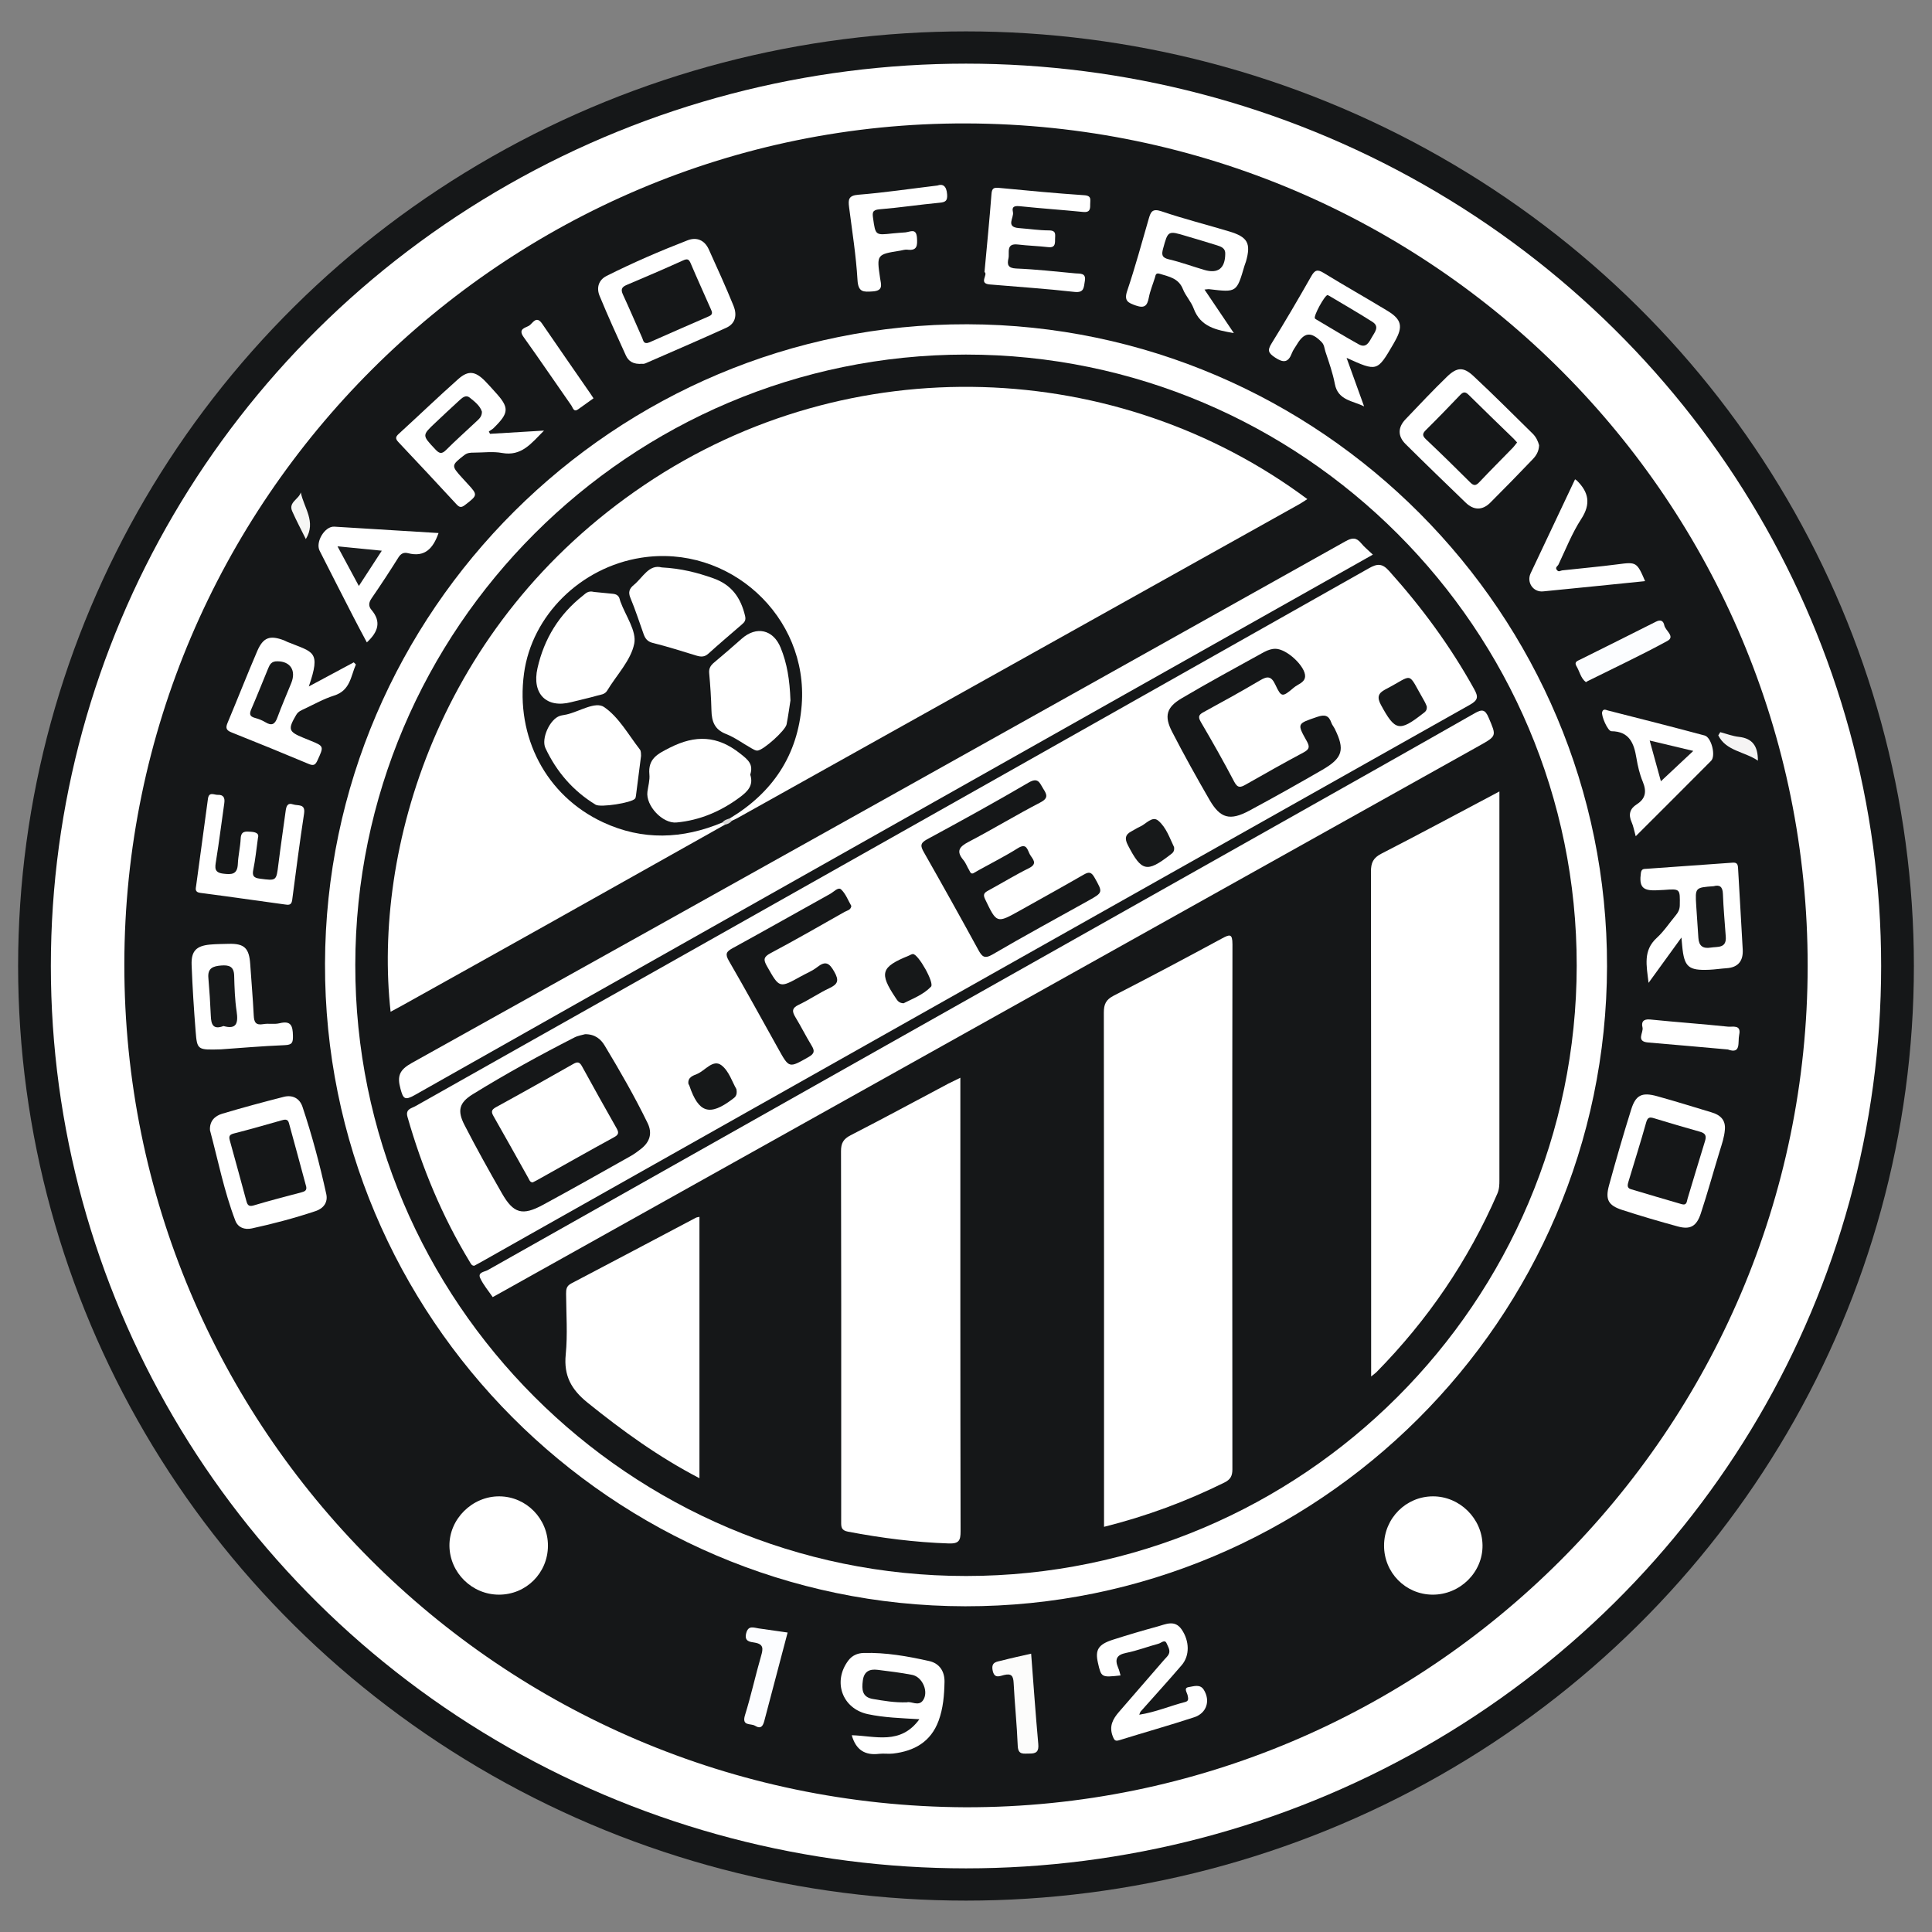
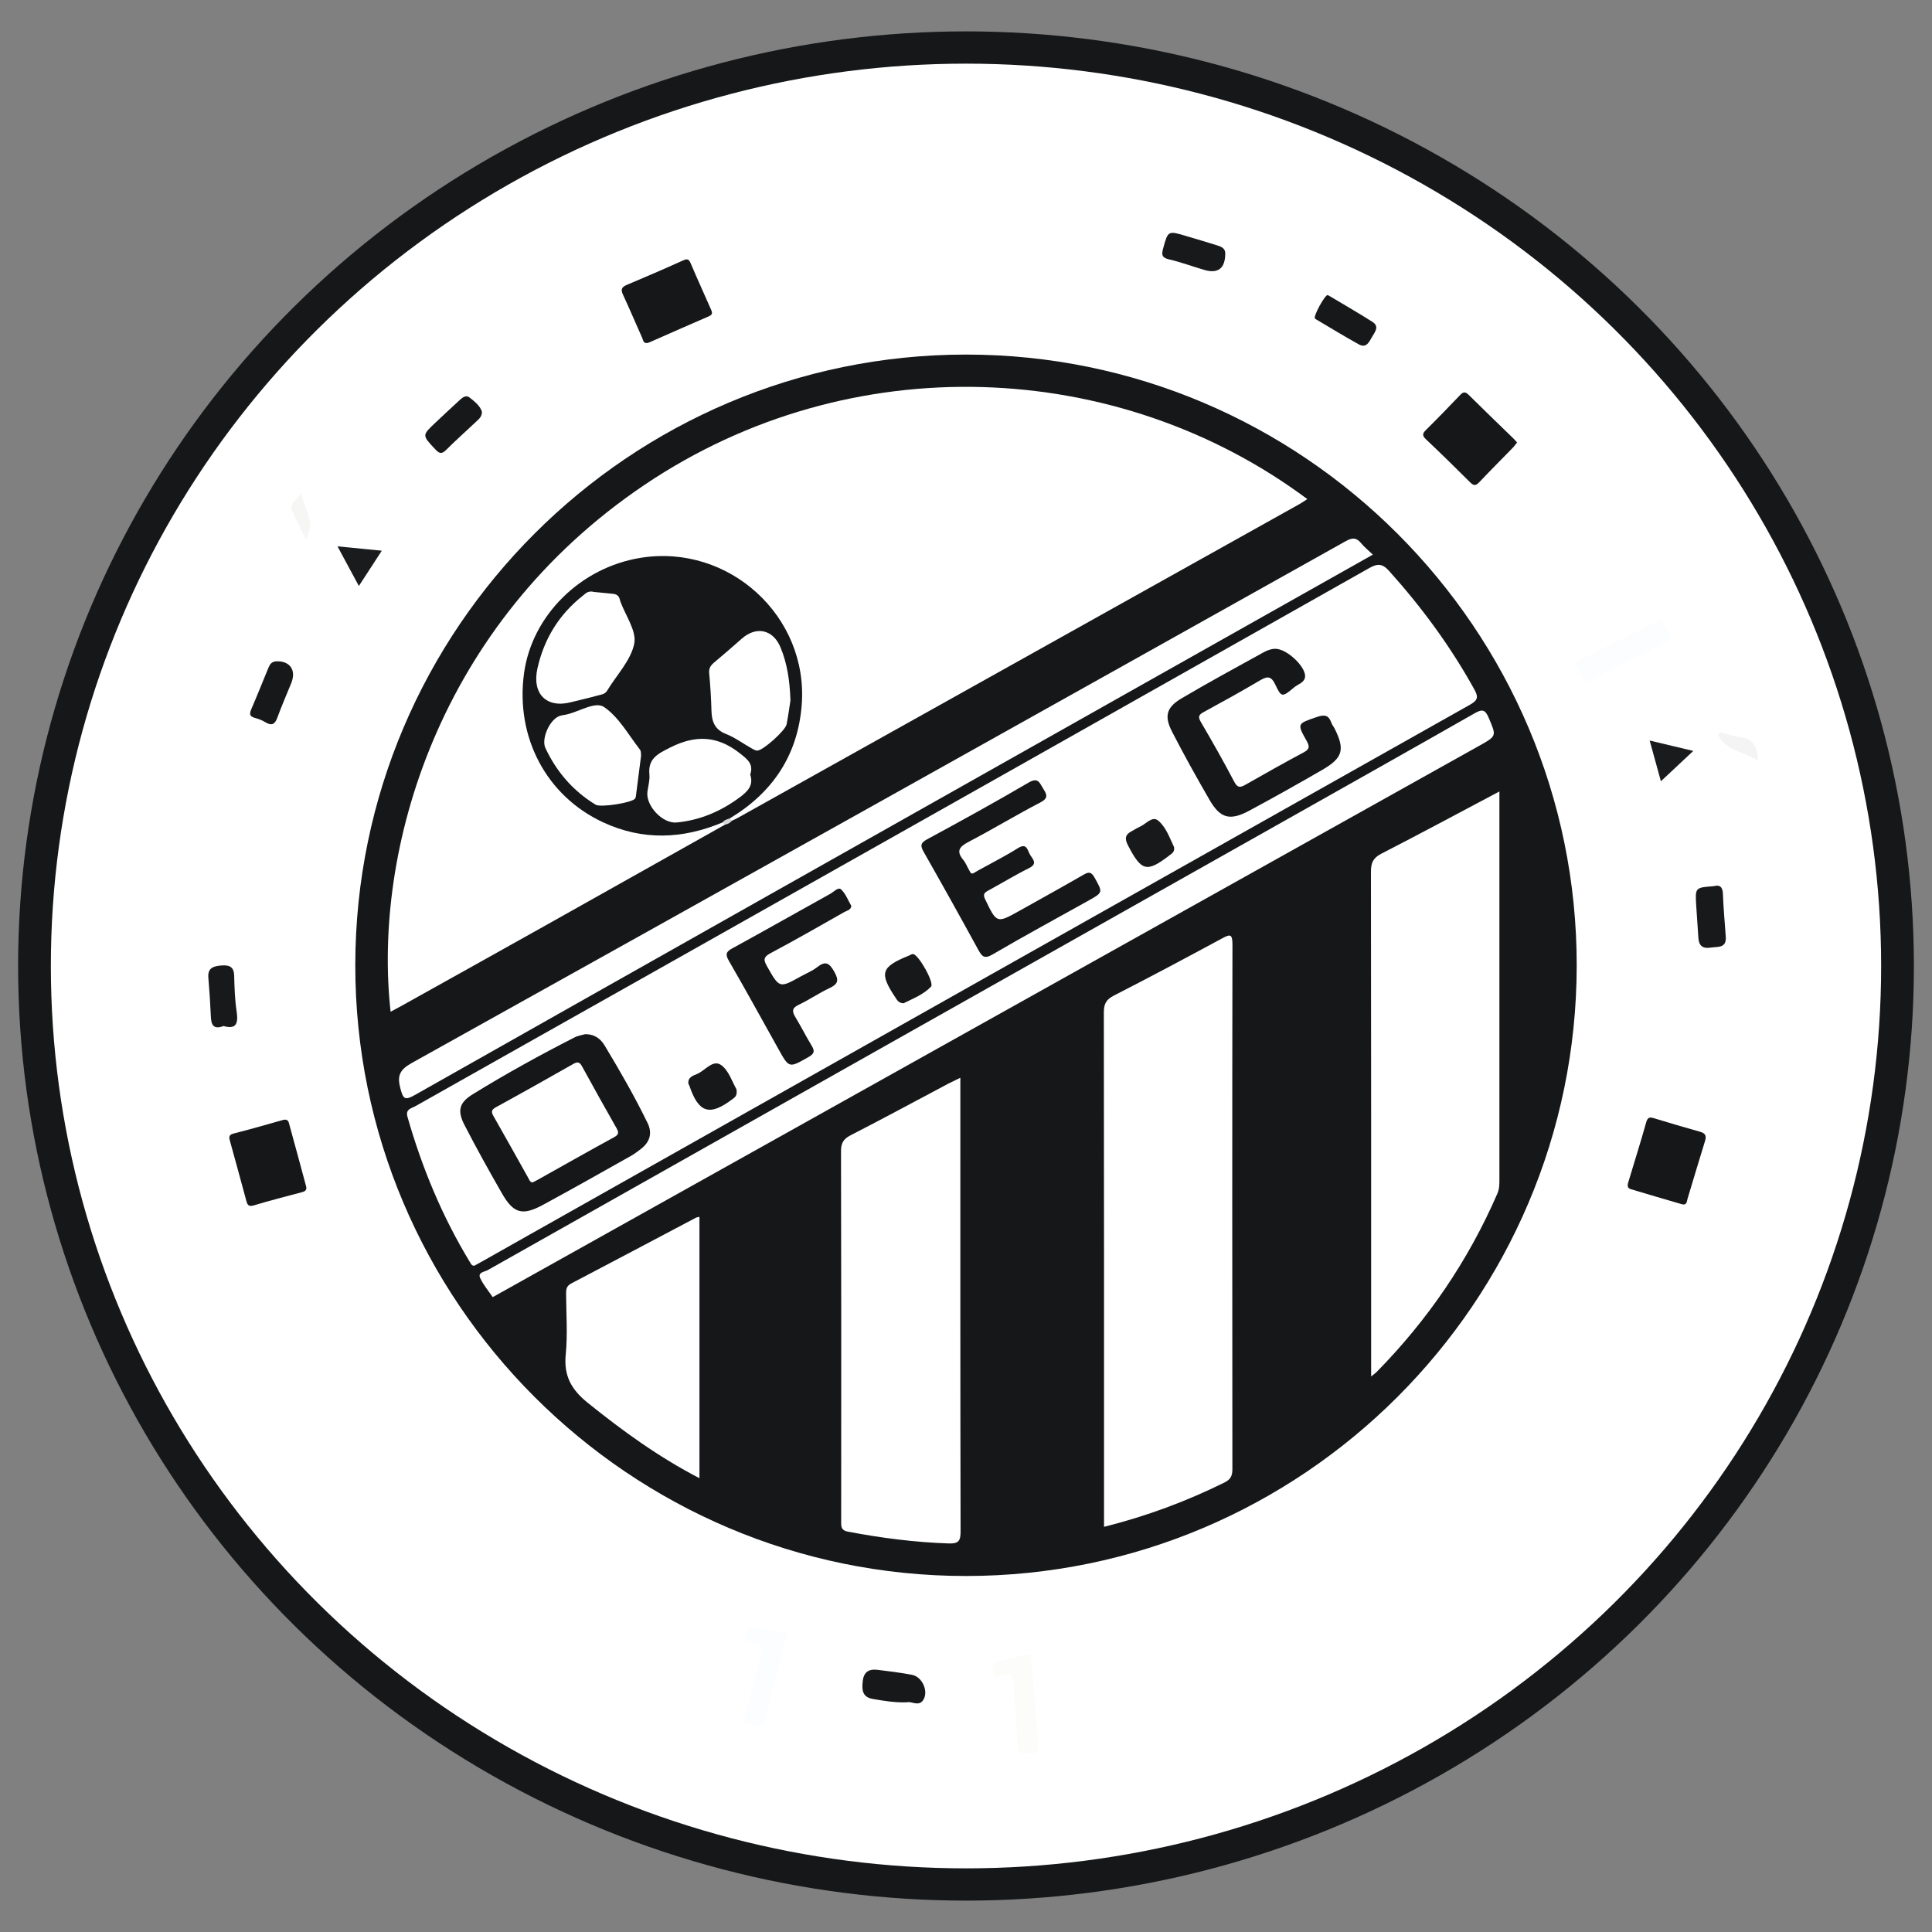
<svg xmlns="http://www.w3.org/2000/svg" version="1.1" id="Layer_1" x="0px" y="0px" viewBox="0 0 595.28 595.28" style="enable-background:new 0 0 595.28 595.28;" xml:space="preserve">
  <rect x="0" y="0" width="595.28" height="595.28" fill="#808080" stroke="none" />
  <style type="text/css">
	.st0{fill:#151718;}
	.st1{fill:#FFFFFF;}
	.st2{fill:#FCFCFB;}
	.st3{fill:#FCFDFF;}
	.st4{fill:#F5F4F4;}
	.st5{fill:#F6F6F5;}
	.st6{fill:#161819;}
	.st7{fill:#17191A;}
	.st8{fill:#1A1B1C;}
	.st9{fill:#191B1C;}
	.st10{fill:#D9D8D8;}
</style>
  <g>
    <ellipse class="st0" cx="297.64" cy="297.64" rx="292.06" ry="287.97" />
    <ellipse class="st1" cx="297.64" cy="297.64" rx="281.97" ry="278.03" />
    <g>
-       <path class="st0" d="M297.52,556.85C153.92,556.21,38.2,440.18,38.31,297.12c0.11-143,117.01-259.51,259.45-259.09    c143.6,0.43,259.33,116.63,259.21,259.69C556.86,440.72,439.95,557.06,297.52,556.85z" />
      <path class="st1" d="M495.15,297.74c-0.21,108.71-89.07,197.32-197.74,197.18c-108.84-0.14-197.58-89.22-197.27-198.01    c0.31-108.71,89.31-197.29,197.92-197C406.8,100.2,495.35,189.09,495.15,297.74z" />
-       <path class="st1" d="M441.38,491.34c-8.33-0.05-14.98-6.81-14.93-15.19c0.05-8.36,6.78-15.1,15.08-15.1    c8.23-0.01,15.16,6.83,15.26,15.07C456.89,484.44,449.86,491.39,441.38,491.34z" />
      <path class="st1" d="M168.83,476.3c-0.04,8.38-6.72,15.04-15.09,15.04c-8.29,0-15.15-6.75-15.26-15.02    c-0.1-8.28,7.04-15.35,15.42-15.27C162.18,461.12,168.87,467.96,168.83,476.3z" />
      <path class="st1" d="M474.22,137.18c-0.06,1.9-0.91,3.23-1.98,4.34c-4.31,4.5-8.65,8.97-13.06,13.36    c-2.45,2.44-5.12,2.37-7.59-0.02c-6.21-5.99-12.41-11.98-18.53-18.06c-2.43-2.42-2.38-5.12,0-7.61c4.22-4.42,8.4-8.88,12.79-13.13    c3.06-2.96,5.07-3.06,8.12-0.22c6.22,5.8,12.22,11.83,18.29,17.79C473.31,134.67,473.9,135.98,474.22,137.18z" />
      <path class="st1" d="M64.7,348.25c-0.18-2.82,1.49-4.42,3.78-5.1c6.28-1.88,12.62-3.58,18.97-5.2c2.66-0.67,4.87,0.44,5.75,3.07    c2.95,8.82,5.34,17.81,7.33,26.89c0.56,2.54-0.83,4.42-3.3,5.25c-6.45,2.15-13.02,3.9-19.66,5.34c-2.19,0.47-4.24-0.24-5.07-2.42    C69.05,367.04,67.19,357.55,64.7,348.25z" />
      <path class="st1" d="M531.46,348.1c-0.18,2.29-0.93,4.43-1.6,6.61c-1.96,6.38-3.72,12.82-5.81,19.16    c-1.32,4.01-3.27,5.06-7.09,4.02c-5.75-1.57-11.48-3.25-17.15-5.09c-4.3-1.4-5.25-3.2-4.03-7.63c2.15-7.82,4.39-15.61,6.82-23.34    c1.39-4.44,3.3-5.36,7.92-4.09c5.63,1.55,11.2,3.3,16.79,4.98C529.98,343.5,531.75,345.02,531.46,348.1z" />
      <path class="st1" d="M198.02,112.08c-3.02,0.28-4.41-0.87-5.19-2.58c-2.78-6.08-5.54-12.17-8.09-18.35    c-1.01-2.46-0.33-4.89,2.19-6.15c8.11-4.07,16.45-7.67,24.91-10.95c2.8-1.09,5.25-0.08,6.55,2.79c2.61,5.77,5.24,11.53,7.62,17.38    c1.08,2.65,0.76,5.41-2.21,6.76c-8.26,3.75-16.6,7.34-24.92,10.97C198.35,112.17,197.7,112.12,198.02,112.08z" />
      <path class="st1" d="M150.98,133.67c5.3-0.32,10.61-0.64,16.64-1c-3.97,3.99-6.93,8-12.96,6.89c-2.78-0.51-5.74-0.1-8.62-0.1    c-1.06,0-2.03,0.02-3,0.78c-4.01,3.14-4.06,3.22-0.67,6.96c0.56,0.62,1.13,1.25,1.7,1.86c3.19,3.45,3.13,3.51-0.77,6.52    c-1.13,0.87-1.72,0.81-2.64-0.19c-5.94-6.43-11.91-12.83-17.92-19.19c-0.98-1.04-0.88-1.62,0.14-2.54    c6.11-5.58,12.07-11.31,18.25-16.81c3.18-2.83,5.31-2.51,8.38,0.61c1.01,1.02,1.95,2.12,2.92,3.18c4.56,4.95,4.52,6.49-0.36,11.27    c-0.42,0.41-0.97,0.69-1.45,1.03C150.73,133.18,150.86,133.42,150.98,133.67z" />
      <path class="st1" d="M371.13,89.22c3.09,4.58,5.95,8.82,9.04,13.41c-5.46-0.94-10.29-1.9-12.4-7.62c-0.77-2.1-2.48-3.85-3.3-5.94    c-1.32-3.33-4.23-3.81-7.06-4.69c-1.37-0.43-1.33,0.43-1.57,1.2c-0.64,2.05-1.48,4.06-1.88,6.16c-0.47,2.45-1.31,3.33-3.95,2.41    c-2.41-0.85-3.76-1.4-2.7-4.54c2.48-7.34,4.5-14.84,6.66-22.29c0.6-2.07,1.13-3.15,3.88-2.22c6.88,2.34,13.96,4.12,20.93,6.22    c5.68,1.71,6.71,3.66,5.13,9.24c-0.13,0.46-0.34,0.89-0.47,1.35c-2.4,8.2-2.4,8.2-10.74,7.21    C372.35,89.05,371.99,89.14,371.13,89.22z" />
      <path class="st1" d="M518.07,288.87c-3.49,4.81-6.6,9.1-10.12,13.96c-0.64-5.38-1.73-9.96,2.51-13.84c2.19-2,3.87-4.56,5.78-6.86    c0.77-0.93,1.31-1.84,1.33-3.18c0.08-5.12,0.15-5.12-4.89-4.75c-0.84,0.06-1.68,0.09-2.51,0.12c-4.13,0.14-5.17-1.17-4.58-5.39    c0.18-1.3,0.97-1.18,1.74-1.24c8.84-0.64,17.69-1.24,26.53-1.89c1.32-0.1,1.6,0.51,1.66,1.67c0.46,8.37,1,16.74,1.44,25.12    c0.18,3.39-1.33,5.48-4.93,5.73c-1.79,0.12-3.58,0.4-5.37,0.48c-6.46,0.28-7.74-0.86-8.35-7.33    C518.24,290.81,518.19,290.15,518.07,288.87z" />
      <path class="st1" d="M414.9,110.26c1.87,5.2,3.64,10.08,5.4,14.96c-3.49-1.76-8.05-1.84-9.01-6.91c-0.64-3.38-1.81-6.67-2.9-9.95    c-0.33-0.98-0.33-2.1-1.17-2.95c-3.25-3.32-5.37-3.11-7.7,0.85c-0.49,0.82-1.11,1.6-1.44,2.48c-1.12,2.99-2.58,3.17-5.24,1.4    c-2.08-1.39-2.37-2.2-1.04-4.34c4.22-6.8,8.26-13.72,12.22-20.68c1.06-1.87,1.86-2.24,3.79-1.05c6.51,4,13.19,7.75,19.72,11.72    c4.32,2.62,4.8,4.83,2.34,9.21c-0.17,0.31-0.34,0.63-0.52,0.94C424.34,114.54,424.34,114.54,414.9,110.26z" />
      <path class="st1" d="M95.15,211.51c4.85-2.6,9.35-5.01,13.85-7.43c0.22,0.22,0.44,0.44,0.66,0.66c-1.6,3.6-1.69,8.01-6.76,9.59    c-3.16,0.99-6.11,2.67-9.13,4.09c-0.94,0.44-1.88,0.79-2.51,1.86c-2.59,4.42-2.41,5.16,2.25,7.06c0.66,0.27,1.33,0.54,1.99,0.81    c4.38,1.77,4.34,1.75,2.3,6.17c-0.6,1.31-1.15,1.7-2.59,1.1c-7.91-3.31-15.85-6.57-23.83-9.74c-1.6-0.63-1.95-1.3-1.29-2.89    c3.09-7.36,6-14.8,9.15-22.14c1.85-4.3,3.91-5.01,8.3-3.34c0.33,0.13,0.64,0.32,0.97,0.46C96.57,201.06,98.95,200.45,95.15,211.51    z" />
      <path class="st1" d="M79.49,258.1c-0.52,3.72-0.82,6.83-1.45,9.87c-0.4,1.94,0.18,2.52,2.03,2.76c5.12,0.67,5.06,0.73,5.7-4.39    c0.68-5.46,1.49-10.91,2.23-16.37c0.19-1.4,0.47-2.77,2.37-2.11c1.42,0.49,3.79-0.32,3.32,2.81c-1.35,8.88-2.51,17.78-3.67,26.68    c-0.22,1.7-1.27,1.47-2.33,1.32c-8.66-1.18-17.31-2.44-25.98-3.56c-1.78-0.23-1.4-1.29-1.26-2.3c1.19-8.9,2.44-17.79,3.62-26.69    c0.31-2.31,1.95-1.16,3.05-1.21c1.73-0.08,2.23,0.91,1.99,2.55c-0.86,5.92-1.58,11.87-2.54,17.78c-0.34,2.11-0.63,3.61,2.22,3.95    c2.53,0.3,4.34,0.32,4.49-2.96c0.11-2.62,0.76-5.22,0.88-7.85c0.11-2.41,1.49-2.2,3.16-2.1C79.04,256.39,79.86,256.94,79.49,258.1    z" />
      <path class="st1" d="M262.44,534.65c7.25,0.2,15.02,3.09,20.84-4.93c-5.64-0.34-10.84-0.48-15.92-1.57    c-7.86-1.69-10.88-10.05-5.96-16.54c1.16-1.53,2.79-2.24,4.66-2.3c6.87-0.2,13.59,1,20.25,2.49c3.19,0.72,4.77,3.22,4.71,6.41    c-0.08,4.06-0.4,8.13-1.83,12c-2.4,6.49-7.48,9.32-13.99,10.09c-1.42,0.17-2.89-0.08-4.31,0.08    C266.59,540.91,263.74,539.26,262.44,534.65z" />
      <path class="st1" d="M303.34,83.81c0.76-8.27,1.55-16.14,2.15-24.03c0.14-1.89,0.81-2.04,2.43-1.88    c8.71,0.84,17.42,1.66,26.15,2.25c2.44,0.16,1.79,1.51,1.83,2.86c0.04,1.53-0.17,2.49-2.12,2.3c-6.44-0.64-12.9-1.08-19.33-1.75    c-1.61-0.17-2.8-0.11-2.35,1.79c0.4,1.68-2.35,4.59,1.79,4.92c3.11,0.24,6.21,0.71,9.31,0.72c2.44,0.01,1.85,1.45,1.88,2.84    c0.03,1.51-0.15,2.55-2.11,2.32c-3.09-0.36-6.22-0.44-9.31-0.81c-3.85-0.46-2.53,2.55-2.94,4.29c-0.43,1.82-0.21,2.99,2.36,3.1    c6.1,0.25,12.19,0.93,18.27,1.5c1.41,0.13,3.39-0.22,2.9,2.4c-0.34,1.84-0.11,3.66-3.2,3.31c-8.69-0.98-17.42-1.55-26.14-2.3    C301.4,87.32,304.55,84.6,303.34,83.81z" />
      <path class="st1" d="M345.26,516.23c-5.94,0.64-5.94,0.64-6.98-3.95c-0.89-3.93,0.12-5.61,4.6-7.05    c4.55-1.46,9.13-2.82,13.74-4.07c2.56-0.69,5.35-2.19,7.48,0.93c2.42,3.56,2.52,8.03,0,10.97c-4.14,4.83-8.42,9.52-12.64,14.28    c-0.14,0.15-0.18,0.39-0.44,0.99c5.04-0.78,9.51-2.73,14.17-3.92c1.19-0.31,0.9-1.19,0.74-2.03c-0.18-0.92-1.34-2.31,0.35-2.56    c1.49-0.22,3.47-1.02,4.62,0.82c2.1,3.36,0.91,7.2-2.93,8.47c-7.6,2.5-15.31,4.65-22.94,7.03c-1.37,0.43-1.65,0.18-2.18-1.17    c-1.2-3.11,0.06-5.35,1.94-7.52c4.63-5.36,9.28-10.7,13.91-16.05c0.47-0.54,1.05-1.03,1.37-1.65c0.65-1.23-0.2-2.4-0.62-3.41    c-0.55-1.32-1.67-0.11-2.46,0.1c-3.34,0.9-6.6,2.16-9.99,2.84c-3.01,0.6-3.56,2.01-2.48,4.59    C344.83,514.53,344.97,515.23,345.26,516.23z" />
-       <path class="st1" d="M68.09,323.32c-7.24,0.21-7.35,0.22-7.81-5.55c-0.54-6.81-0.98-13.64-1.24-20.46    c-0.16-4.26,1.43-5.87,5.64-6.27c1.91-0.18,3.83-0.17,5.75-0.23c4.85-0.13,6.34,1.29,6.67,6.28c0.35,5.26,0.82,10.52,1.08,15.79    c0.1,2.07,0.61,3.08,2.94,2.67c1.64-0.29,3.42,0.12,5.01-0.27c3.55-0.88,4.07,0.8,4.13,3.82c0.04,2.13-0.21,2.84-2.55,2.93    C80.63,322.32,73.58,322.94,68.09,323.32z" />
      <path class="st1" d="M503.99,257.66c-0.51-1.8-0.72-3.13-1.25-4.31c-1.06-2.35-0.57-4.17,1.56-5.52c2.82-1.79,3.08-4.04,1.85-7.01    c-0.95-2.29-1.53-4.79-1.94-7.25c-0.75-4.54-2.15-8.22-7.72-8.27c-1.12-0.01-3.21-4.82-2.83-5.96c0.36-1.09,1.21-0.57,1.76-0.43    c9.95,2.53,19.9,5.05,29.81,7.71c2.09,0.56,3.51,6.27,1.99,7.8C519.63,242.07,511.98,249.67,503.99,257.66z" />
      <path class="st1" d="M135.12,164.24c-1.68,4.78-4.24,7.53-9.39,6.21c-1.27-0.33-2.19,0.07-2.97,1.31    c-2.67,4.26-5.43,8.47-8.28,12.61c-0.9,1.3-0.99,2.42-0.02,3.55c3.15,3.7,1.98,6.86-1.43,10.01c-1.38-2.6-2.78-5.18-4.12-7.8    c-3.49-6.8-6.98-13.61-10.43-20.44c-1.36-2.7,1.61-7.59,4.5-7.42C113.61,162.91,124.25,163.58,135.12,164.24z" />
      <path class="st1" d="M288.84,57.16c1.54-0.56,2.79,0,2.98,2.7c0.14,1.91-0.39,2.43-2.27,2.6c-6.21,0.58-12.38,1.53-18.59,2.03    c-2.22,0.18-2.18,1.09-1.95,2.74c0.74,5.28,0.7,5.28,6.01,4.69c1.31-0.15,2.63-0.2,3.95-0.32c1.51-0.15,3.35-1.4,3.56,1.66    c0.16,2.36,0.11,4.07-2.97,3.67c-0.69-0.09-1.42,0.17-2.13,0.29c-7.29,1.17-7.34,1.18-6.27,8.4c0.31,2.08,1.1,3.95-2.28,4.17    c-2.82,0.18-4.44,0.32-4.67-3.51c-0.44-7.53-1.64-15.01-2.6-22.5c-0.29-2.3-0.17-3.54,2.86-3.78    C272.36,59.37,280.2,58.2,288.84,57.16z" />
      <path class="st1" d="M485.3,147.68c0.33,0.22,0.45,0.28,0.53,0.36c3.64,3.57,4.43,7.17,1.39,11.84    c-2.84,4.37-4.78,9.33-7.03,14.07c-0.23,0.49-1.21,0.9-0.42,1.76c0.58,0.62,1.01,0.1,1.54,0.04c5.72-0.64,11.45-1.13,17.15-1.88    c5.69-0.75,5.9-0.72,8.42,5.19c-10.52,1.06-20.98,2.14-31.44,3.16c-3.04,0.3-5.14-2.78-3.83-5.58    C476.13,167.03,480.69,157.44,485.3,147.68z" />
      <path class="st2" d="M317.71,509.52c0.73,9.46,1.37,18.66,2.2,27.83c0.21,2.3-0.58,2.99-2.71,2.95c-1.78-0.04-3.5,0.55-3.62-2.4    c-0.25-6.46-0.94-12.9-1.26-19.35c-0.11-2.19-0.68-3-2.97-2.45c-1.3,0.31-2.98,1.24-3.5-1.42c-0.53-2.68,1.34-2.65,2.82-3.04    C311.54,510.88,314.46,510.27,317.71,509.52z" />
      <path class="st3" d="M242.68,503.01c-2.43,9.22-4.81,18.21-7.18,27.21c-0.41,1.57-1.04,2.64-2.87,1.51    c-1.31-0.81-4.17,0.24-3.08-3.28c1.88-6.03,3.21-12.22,4.97-18.29c0.64-2.2,0.77-3.59-2.01-4.05c-1.33-0.22-3.22-0.3-2.62-2.8    c0.62-2.61,2.29-1.81,3.89-1.57C236.62,502.15,239.46,502.55,242.68,503.01z" />
      <path class="st3" d="M488.65,210.18c-1.61-1.21-1.93-3.29-2.92-4.93c-0.8-1.33,0.36-1.63,1.14-2.02    c7.78-3.9,15.59-7.73,23.34-11.67c1.53-0.78,2.32-0.22,2.59,1.12c0.32,1.64,3.45,3.43,0.95,4.8c-8.04,4.4-16.36,8.29-24.57,12.38    C489.09,209.91,488.99,209.97,488.65,210.18z" />
      <path class="st1" d="M182.87,122.72c-1.56,1.12-3.14,2.27-4.73,3.39c-1.4,1-1.63-0.51-2.06-1.12    c-4.94-7.04-9.75-14.17-14.76-21.16c-1.86-2.6,0.73-2.83,1.77-3.53c1.04-0.71,2.16-3.18,3.93-0.59    c4.92,7.2,9.91,14.35,14.86,21.52C182.15,121.62,182.41,122.03,182.87,122.72z" />
      <path class="st1" d="M532.37,323.36c-8.54-0.75-16.54-1.49-24.55-2.15c-3.9-0.32-1.34-3.09-1.74-4.66    c-0.41-1.58,0.19-2.64,2.33-2.43c8,0.81,16.02,1.38,24.02,2.21c1.42,0.15,4.14-0.74,3.44,2.53    C535.38,321.12,536.56,324.9,532.37,323.36z" />
      <path class="st4" d="M530.04,225.59c1.92,0.5,3.8,1.24,5.75,1.45c4.15,0.46,5.86,2.81,5.85,7.33c-4.18-2.84-9.83-2.96-12.21-7.8    C529.63,226.25,529.84,225.92,530.04,225.59z" />
      <path class="st5" d="M94.23,166.1c-1.41-2.86-2.91-5.67-4.2-8.58c-1.23-2.77,2.02-3.64,2.65-5.79    C93.64,156.52,97.5,160.75,94.23,166.1z" />
      <path class="st0" d="M297.69,485.59c-103.74,0.04-188.33-84.58-188.22-188.3c0.11-103.66,84.49-188,188.12-188.04    c103.74-0.04,188.33,84.59,188.22,188.3C485.7,401.21,401.32,485.55,297.69,485.59z" />
      <path class="st0" d="M467.44,136.33c-0.45,0.56-0.85,1.14-1.33,1.64c-3.42,3.52-6.91,6.99-10.28,10.56    c-1.04,1.11-1.7,1.25-2.84,0.1c-4.49-4.49-9.03-8.93-13.64-13.29c-1.17-1.11-1.1-1.76-0.01-2.84c3.58-3.54,7.08-7.15,10.55-10.79    c0.94-0.99,1.58-1.09,2.61-0.07c4.59,4.56,9.26,9.04,13.9,13.55C466.74,135.53,467.05,135.9,467.44,136.33z" />
      <path class="st0" d="M94.36,365.68c0.18,1.08-0.43,1.42-1.38,1.67c-4.96,1.3-9.93,2.6-14.85,4.07c-1.54,0.46-1.91-0.24-2.22-1.38    c-1.7-6.22-3.36-12.45-5.1-18.65c-0.39-1.38-0.03-1.83,1.37-2.18c4.86-1.23,9.68-2.63,14.5-3.99c0.98-0.28,1.97-0.55,2.33,0.76    C90.82,352.54,92.59,359.12,94.36,365.68z" />
      <path class="st0" d="M518.25,371.05c-5.26-1.54-10.53-3.06-15.78-4.65c-1.31-0.39-0.96-1.48-0.69-2.4    c1.81-6.05,3.73-12.07,5.43-18.16c0.47-1.69,1.14-1.69,2.53-1.26c4.67,1.44,9.36,2.8,14.07,4.13c1.56,0.44,2.06,1.16,1.55,2.81    c-1.85,5.91-3.58,11.87-5.39,17.79C519.71,370.12,519.81,371.44,518.25,371.05z" />
      <path class="st0" d="M199.46,105.68c-1.23,0.19-1.26-0.85-1.58-1.56c-1.99-4.46-3.9-8.95-5.95-13.38    c-0.72-1.56-0.37-2.3,1.17-2.95c5.82-2.45,11.62-4.95,17.37-7.55c1.35-0.61,1.8-0.37,2.35,0.92c2,4.71,4.13,9.37,6.19,14.06    c0.37,0.85,0.79,1.64-0.56,2.22c-6.13,2.63-12.21,5.35-18.32,8.03C199.92,105.55,199.69,105.61,199.46,105.68z" />
      <path class="st6" d="M148.49,126.86c0,1.51-0.87,2.21-1.65,2.94c-3.14,2.96-6.37,5.82-9.42,8.87c-1.43,1.43-2.18,0.97-3.36-0.29    c-4.02-4.28-4.07-4.23,0.14-8.18c2.36-2.21,4.7-4.45,7.1-6.62c0.96-0.87,2.12-2.11,3.43-1.06    C146.27,123.75,147.94,125.04,148.49,126.86z" />
      <path class="st7" d="M377.52,78.23c-0.05,4.48-2.25,6.18-6.48,4.93c-3.64-1.07-7.22-2.4-10.91-3.26    c-2.19-0.51-2.25-1.49-1.77-3.27c1.53-5.59,1.49-5.6,7.17-3.89c3.18,0.96,6.38,1.86,9.54,2.88    C376.3,76.02,377.61,76.51,377.52,78.23z" />
      <path class="st7" d="M528.02,273.05c1.74-0.48,2.76,0.04,2.84,2.39c0.15,4.41,0.58,8.81,0.88,13.21c0.24,3.61-2.53,2.97-4.65,3.32    c-2.39,0.39-3.64-0.52-3.79-2.97c-0.2-3.34-0.47-6.67-0.67-10C522.29,273.47,522.31,273.47,528.02,273.05z" />
      <path class="st6" d="M409.05,90.9c0.21,0.11,0.43,0.21,0.64,0.33c4.41,2.64,8.87,5.19,13.19,7.95c2.24,1.43,0.73,3.14-0.14,4.65    c-0.89,1.55-1.76,3.55-4.06,2.28c-4.39-2.43-8.67-5.05-12.99-7.6c-0.2-0.12-0.44-0.24-0.55-0.42    C404.67,97.34,408.14,90.99,409.05,90.9z" />
      <path class="st6" d="M85.57,203.76c3.85,0.04,5.75,2.8,4.17,6.71c-1.43,3.54-2.97,7.05-4.28,10.63c-0.75,2.06-1.71,2.63-3.67,1.44    c-1.01-0.62-2.16-1.05-3.3-1.36c-1.64-0.46-1.66-1.27-1.06-2.67c1.8-4.16,3.47-8.38,5.2-12.57    C83.11,204.8,83.6,203.67,85.57,203.76z" />
      <path class="st6" d="M279.44,524.51c-3.84,0.13-7.14-0.47-10.45-1.02c-3.4-0.56-3.49-2.93-3.14-5.68    c0.36-2.83,2.07-3.61,4.53-3.31c3.56,0.44,7.13,0.87,10.65,1.55c3.22,0.62,5.22,5.3,3.33,7.9    C282.97,525.85,280.76,524.1,279.44,524.51z" />
      <path class="st7" d="M68.86,316.14c-3.25,1.22-3.79-0.56-3.9-3.07c-0.17-3.93-0.42-7.87-0.76-11.79    c-0.27-3.01,1.49-3.59,3.92-3.79c2.37-0.19,3.95,0.22,4.03,3.09c0.1,3.69,0.21,7.42,0.76,11.06    C73.44,315.23,72.9,317.27,68.86,316.14z" />
      <path class="st8" d="M521.73,231.37c-3.53,3.31-6.56,6.14-9.98,9.35c-1.17-4.26-2.25-8.16-3.46-12.55    C512.84,229.25,516.95,230.23,521.73,231.37z" />
      <path class="st9" d="M103.99,168.34c4.86,0.48,8.99,0.88,13.65,1.34c-2.42,3.72-4.59,7.06-7.07,10.87    C108.35,176.45,106.33,172.7,103.99,168.34z" />
      <path class="st1" d="M223.37,254.1c-18.46,10.37-36.91,20.75-55.38,31.1c-14.72,8.25-29.45,16.45-44.18,24.67    c-1.12,0.63-2.26,1.23-3.46,1.87c-5.49-49.6,14.46-119.37,78.21-162.33c63.62-42.87,146.07-38.97,204.25,4.37    c-0.85,0.54-1.62,1.09-2.44,1.55c-57.75,32.27-115.51,64.54-173.27,96.8c-0.52,0.29-1.07,0.51-1.61,0.76    c-0.76-0.06-0.9-0.51-0.73-1.15c1.08-1.69,2.92-2.45,4.42-3.62c11.38-8.84,17.17-20.52,17.01-34.86    c-0.23-21.12-17.96-39.57-38.99-41.03c-21.39-1.48-40.86,13.52-44.6,34.35c-4.24,23.66,11.48,45.03,33.72,49.12    c7.4,1.36,14.81,0.89,21.99-1.69c1.34-0.48,2.61-1.27,4.13-1.09C223.01,253.11,223.48,253.38,223.37,254.1z" />
      <path class="st1" d="M146.14,389.99c-0.8,0.03-1.05-0.61-1.41-1.21c-8.49-13.99-14.69-28.95-19.18-44.66    c-0.68-2.39,1.22-2.61,2.4-3.27c24.06-13.6,48.16-27.13,72.23-40.71c73.89-41.66,147.77-83.33,221.62-125.06    c2.54-1.43,4.05-1.57,6.19,0.82c10.06,11.2,18.91,23.22,26.21,36.4c1.3,2.34,1.3,3.38-1.25,4.82    C356.4,271.46,259.9,325.87,163.4,380.28c-5.11,2.88-10.21,5.77-15.31,8.65C147.46,389.29,146.82,389.62,146.14,389.99z" />
      <path class="st1" d="M340.17,470.44c0-1.51,0-2.7,0-3.9c0-51.51,0.02-103.02-0.06-154.53c0-2.59,0.63-3.99,3.04-5.23    c11.17-5.72,22.25-11.62,33.29-17.59c2.43-1.31,3.3-1.64,3.3,1.79c-0.09,53.91-0.07,107.82-0.02,161.74c0,2.07-0.6,3.16-2.51,4.1    C365.48,462.61,353.33,467.14,340.17,470.44z" />
      <path class="st1" d="M422.47,424.11c0-1.78,0-2.84,0-3.91c0-50.54,0.02-101.09-0.06-151.63c0-2.74,0.69-4.25,3.23-5.55    c12-6.16,23.88-12.56,36.35-19.16c0,1.39,0,2.38,0,3.37c0,38.78,0,77.56,0,116.34c0,1.42-0.02,2.79-0.63,4.2    c-8.98,20.68-21.46,38.96-37.26,55.02C423.78,423.11,423.4,423.36,422.47,424.11z" />
      <path class="st1" d="M295.9,332.07c0,1.6,0,2.55,0,3.51c0,45.4-0.03,90.8,0.07,136.21c0.01,2.89-0.51,3.88-3.66,3.77    c-10.46-0.35-20.77-1.68-31.03-3.63c-2.07-0.39-2.11-1.45-2.1-2.98c0.02-6.37,0.01-12.73,0.01-19.1c0-31.71,0.03-63.42-0.06-95.13    c-0.01-2.49,0.72-3.78,2.98-4.94c10.11-5.18,20.09-10.59,30.13-15.92C293.28,333.33,294.34,332.84,295.9,332.07z" />
      <path class="st1" d="M151.81,399.66c-1.33-1.96-2.89-3.77-3.85-5.85c-0.85-1.82,1.35-1.93,2.28-2.45    c81.99-46.28,164-92.5,246.02-138.73c19.38-10.93,38.77-21.84,58.1-32.86c2.29-1.3,3.24-1.21,4.33,1.39    c2.39,5.64,2.55,5.56-2.98,8.66C355.47,285.84,255.24,341.87,155,397.89C154.07,398.42,153.12,398.93,151.81,399.66z" />
      <path class="st1" d="M423,170.89c-25.75,14.51-51.08,28.78-76.41,43.05c-72.96,41.14-145.93,82.26-218.84,123.49    c-3.08,1.74-3.53,1.08-4.36-1.97c-1.08-3.95-0.3-5.83,3.5-7.95c95.96-53.44,191.82-107.06,287.66-160.72    c2.05-1.15,3.32-1.26,4.82,0.56C420.34,168.55,421.58,169.52,423,170.89z" />
      <path class="st1" d="M215.51,455.46c-12.65-6.57-23.72-14.61-34.45-23.26c-5.02-4.05-7.4-8.3-6.75-14.85    c0.61-6.18,0.15-12.47,0.11-18.71c-0.01-1.39,0.12-2.42,1.6-3.19c12.81-6.7,25.58-13.49,38.36-20.23    c0.29-0.16,0.66-0.17,1.13-0.29C215.51,401.65,215.51,428.27,215.51,455.46z" />
      <path class="st10" d="M224.86,252.16c0.21,0.25,0.41,0.49,0.62,0.74c-0.53,0.7-1.28,1.03-2.11,1.2c-0.26-0.23-0.51-0.46-0.77-0.69    C222.77,251.94,223.53,251.54,224.86,252.16z" />
      <path class="st0" d="M224.86,252.16c-0.83,0.28-1.7,0.48-2.25,1.25c-12.29,5.16-24.64,5.63-36.85-0.07    c-17.48-8.16-26.96-26.23-24.3-45.86c2.42-17.84,17.4-32.66,36.01-35.62c27.13-4.32,51.67,18.01,49.55,45.36    C245.82,232.66,238.08,244.21,224.86,252.16z" />
      <path class="st0" d="M180.29,318.65c3.09,0,4.84,1.54,6.03,3.52c4.69,7.79,9.23,15.67,13.21,23.85c1.54,3.15,0.7,5.83-2,7.95    c-1.03,0.81-2.1,1.61-3.25,2.25c-8.97,5.04-17.92,10.11-26.97,15.01c-6.35,3.44-9.09,2.68-12.65-3.53    c-3.98-6.95-7.89-13.95-11.55-21.08c-2.27-4.42-1.64-6.88,2.56-9.47c10.18-6.28,20.66-12.05,31.32-17.49    C178.15,319.07,179.5,318.89,180.29,318.65z" />
      <path class="st0" d="M392.88,199.9c3.64-0.05,9.46,5.57,9.24,8.56c-0.14,1.89-2.22,2.34-3.44,3.38c-3.6,3.04-3.86,3.09-5.74-0.9    c-1.25-2.65-2.43-2.66-4.7-1.31c-5.66,3.35-11.42,6.53-17.19,9.67c-1.46,0.79-2.13,1.32-1.08,3.11    c3.57,6.08,7.05,12.23,10.32,18.47c1.07,2.04,1.99,1.74,3.56,0.85c5.92-3.37,11.86-6.72,17.87-9.93c1.87-1,1.81-1.86,0.87-3.53    c-3.02-5.39-2.9-5.28,3.25-7.38c2.32-0.79,3.57-0.51,4.37,1.79c0.23,0.67,0.73,1.23,1.05,1.88c3.17,6.41,2.49,8.98-3.8,12.62    c-7.45,4.31-14.96,8.53-22.54,12.6c-5.94,3.19-8.93,2.39-12.23-3.3c-4.01-6.93-7.91-13.93-11.57-21.05    c-2.46-4.79-1.72-7.49,2.93-10.25c8.33-4.93,16.85-9.53,25.33-14.22C390.64,200.25,392.05,199.88,392.88,199.9z" />
      <path class="st0" d="M299.83,269.1c0.66-0.38,1.28-0.74,1.91-1.09c3.97-2.21,8.04-4.25,11.88-6.67c2.77-1.75,2.94,0.6,3.73,1.97    c0.8,1.39,2.53,2.77-0.32,4.19c-4.28,2.12-8.36,4.63-12.56,6.91c-1.21,0.66-1.66,1.17-0.94,2.65c3.6,7.49,3.55,7.51,10.75,3.48    c6.57-3.68,13.16-7.32,19.68-11.08c1.61-0.93,2.33-0.74,3.27,0.91c2.6,4.62,2.7,4.58-1.96,7.18c-9.81,5.48-19.7,10.82-29.39,16.5    c-2.55,1.5-3.29,0.72-4.45-1.39c-5.5-10.07-11.09-20.09-16.76-30.06c-1.05-1.84-1.25-2.79,0.96-3.98    c10.51-5.69,20.99-11.45,31.29-17.49c3.04-1.78,3.42,0.19,4.54,1.92c1.2,1.85,1.55,2.93-0.97,4.23    c-7.43,3.85-14.58,8.21-21.99,12.08c-2.91,1.52-4,2.86-1.64,5.67c0.75,0.9,1.14,2.09,1.77,3.1    C298.89,268.56,299.03,269.32,299.83,269.1z" />
      <path class="st0" d="M262.31,279.14c-0.17,1.29-1.29,1.39-2.06,1.82c-7.59,4.29-15.15,8.65-22.85,12.74    c-2.19,1.16-2.19,2.05-1.09,3.99c3.86,6.81,3.79,6.85,10.48,3.13c1.67-0.93,3.5-1.65,4.99-2.82c2.6-2.05,3.76-1.29,5.29,1.43    c1.51,2.67,1.12,3.8-1.51,5.03c-3.24,1.52-6.21,3.59-9.45,5.12c-2.15,1.02-2.1,2.06-1.03,3.83c1.74,2.86,3.23,5.87,4.97,8.72    c1.02,1.66,0.95,2.49-0.93,3.56c-6.01,3.41-5.95,3.51-9.28-2.47c-5.07-9.08-10.06-18.2-15.27-27.19    c-1.22-2.11-0.77-2.83,1.18-3.89c10.06-5.5,20.03-11.18,30.07-16.74c1.07-0.59,2.45-2.19,3.34-1.35    C260.58,275.38,261.31,277.43,262.31,279.14z" />
      <path class="st7" d="M361.75,261.01c0.21,1.45-0.56,1.88-1.22,2.39c-7.19,5.55-8.81,5.13-13.01-2.99    c-1.06-2.05-0.81-3.31,1.2-4.32c0.85-0.43,1.64-1,2.51-1.37c1.87-0.79,3.78-3.44,5.65-1.86    C359.38,254.97,360.46,258.38,361.75,261.01z" />
      <path class="st6" d="M226.9,335.58c0.37,1.99-0.45,2.5-1.23,3.09c-7.03,5.32-10.42,4.26-13.27-4.17c-0.08-0.23-0.28-0.42-0.3-0.65    c-0.21-1.92,1.46-2.44,2.63-2.92c2.53-1.03,4.92-4.64,7.51-2.74C224.61,329.94,225.66,333.5,226.9,335.58z" />
-       <path class="st6" d="M439.61,217.64c0.16,1.37-0.63,1.78-1.29,2.29c-7.18,5.6-8.5,5.26-12.82-2.72c-1.26-2.32-0.93-3.6,1.37-4.8    c8.99-4.65,6.53-5.84,11.98,3.59C439.21,216.61,439.45,217.28,439.61,217.64z" />
      <path class="st6" d="M278.4,309.13c-1.52-0.07-1.94-0.92-2.48-1.73c-5.07-7.59-4.49-9.46,4.08-12.94c0.44-0.18,0.89-0.52,1.32-0.5    c1.66,0.06,6.65,8.91,5.54,10.05C284.45,306.52,281.15,307.73,278.4,309.13z" />
      <path class="st1" d="M183.06,182.39c1.5,0.15,3.64,0.36,5.79,0.57c1.05,0.1,1.82,0.56,2.09,1.65c0.06,0.23,0.12,0.46,0.2,0.69    c1.58,4.37,5.07,9.13,4.28,13.02c-1.04,5.17-5.44,9.66-8.34,14.47c-0.73,1.21-2.01,1.24-3.1,1.55c-2.64,0.76-5.34,1.32-8,2.01    c-7.63,1.99-12.15-2.6-10.37-10.48c2.06-9.1,6.67-16.58,14.01-22.36C180.45,182.87,181.14,181.91,183.06,182.39z" />
      <path class="st1" d="M243.55,215.8c-0.27,1.71-0.64,4.56-1.19,7.38c-0.36,1.89-7.18,8.01-8.99,8.09c-0.62,0.03-1.31-0.42-1.9-0.75    c-2.6-1.47-5.06-3.31-7.81-4.38c-3.52-1.38-4.37-3.89-4.45-7.24c-0.1-3.84-0.35-7.67-0.7-11.5c-0.14-1.55,0.5-2.42,1.58-3.32    c2.86-2.38,5.66-4.83,8.45-7.29c4.52-3.99,9.71-2.83,11.99,2.78C242.5,204.38,243.33,209.45,243.55,215.8z" />
-       <path class="st1" d="M203.89,174.83c6.02,0.32,10.94,1.6,15.84,3.33c5.72,2.01,8.5,6.01,9.84,11.6c0.34,1.42-0.21,1.97-1.03,2.68    c-3.45,2.99-6.93,5.93-10.31,8.99c-1.18,1.06-2.3,0.98-3.63,0.58c-4.46-1.35-8.9-2.79-13.42-3.9c-1.71-0.42-2.38-1.36-2.88-2.76    c-1.33-3.71-2.53-7.47-4.05-11.1c-0.76-1.81-0.33-2.89,1.04-4.02C198.13,177.89,199.95,173.79,203.89,174.83z" />
      <path class="st1" d="M197.52,232.88c-0.55,4.35-1.05,8.26-1.56,12.18c-0.05,0.35-0.09,0.76-0.29,1.01    c-1.05,1.31-10.63,2.78-12.13,1.88c-6.95-4.22-12.04-10.12-15.48-17.44c-1.37-2.92,1.35-8.93,4.44-9.93    c0.68-0.22,1.4-0.28,2.1-0.44c3.93-0.91,8.85-4.13,11.54-2.28c4.53,3.1,7.48,8.53,11,13.05    C197.6,231.47,197.46,232.48,197.52,232.88z" />
      <path class="st1" d="M231.16,238.68c1.12,3.36-0.88,5.26-3.33,7.06c-5.79,4.27-12.19,7.01-19.37,7.68    c-4.34,0.41-9.54-5.21-8.98-9.47c0.24-1.78,0.78-3.59,0.61-5.33c-0.46-4.88,2.5-6.32,6.34-8.27c7.85-3.97,14.59-3.73,21.59,1.8    C230.47,234.08,232.2,235.44,231.16,238.68z" />
      <path class="st1" d="M164.12,364.32c-0.85-0.04-1.03-0.8-1.36-1.39c-3.57-6.36-7.1-12.73-10.72-19.06    c-0.76-1.33-0.62-1.96,0.78-2.73c7.97-4.36,15.88-8.81,23.78-13.3c1.28-0.73,1.95-0.71,2.72,0.7c3.49,6.4,7.07,12.75,10.66,19.1    c0.71,1.25,0.72,1.94-0.75,2.74c-7.97,4.35-15.87,8.84-23.8,13.27C165.02,363.86,164.59,364.07,164.12,364.32z" />
    </g>
  </g>
</svg>